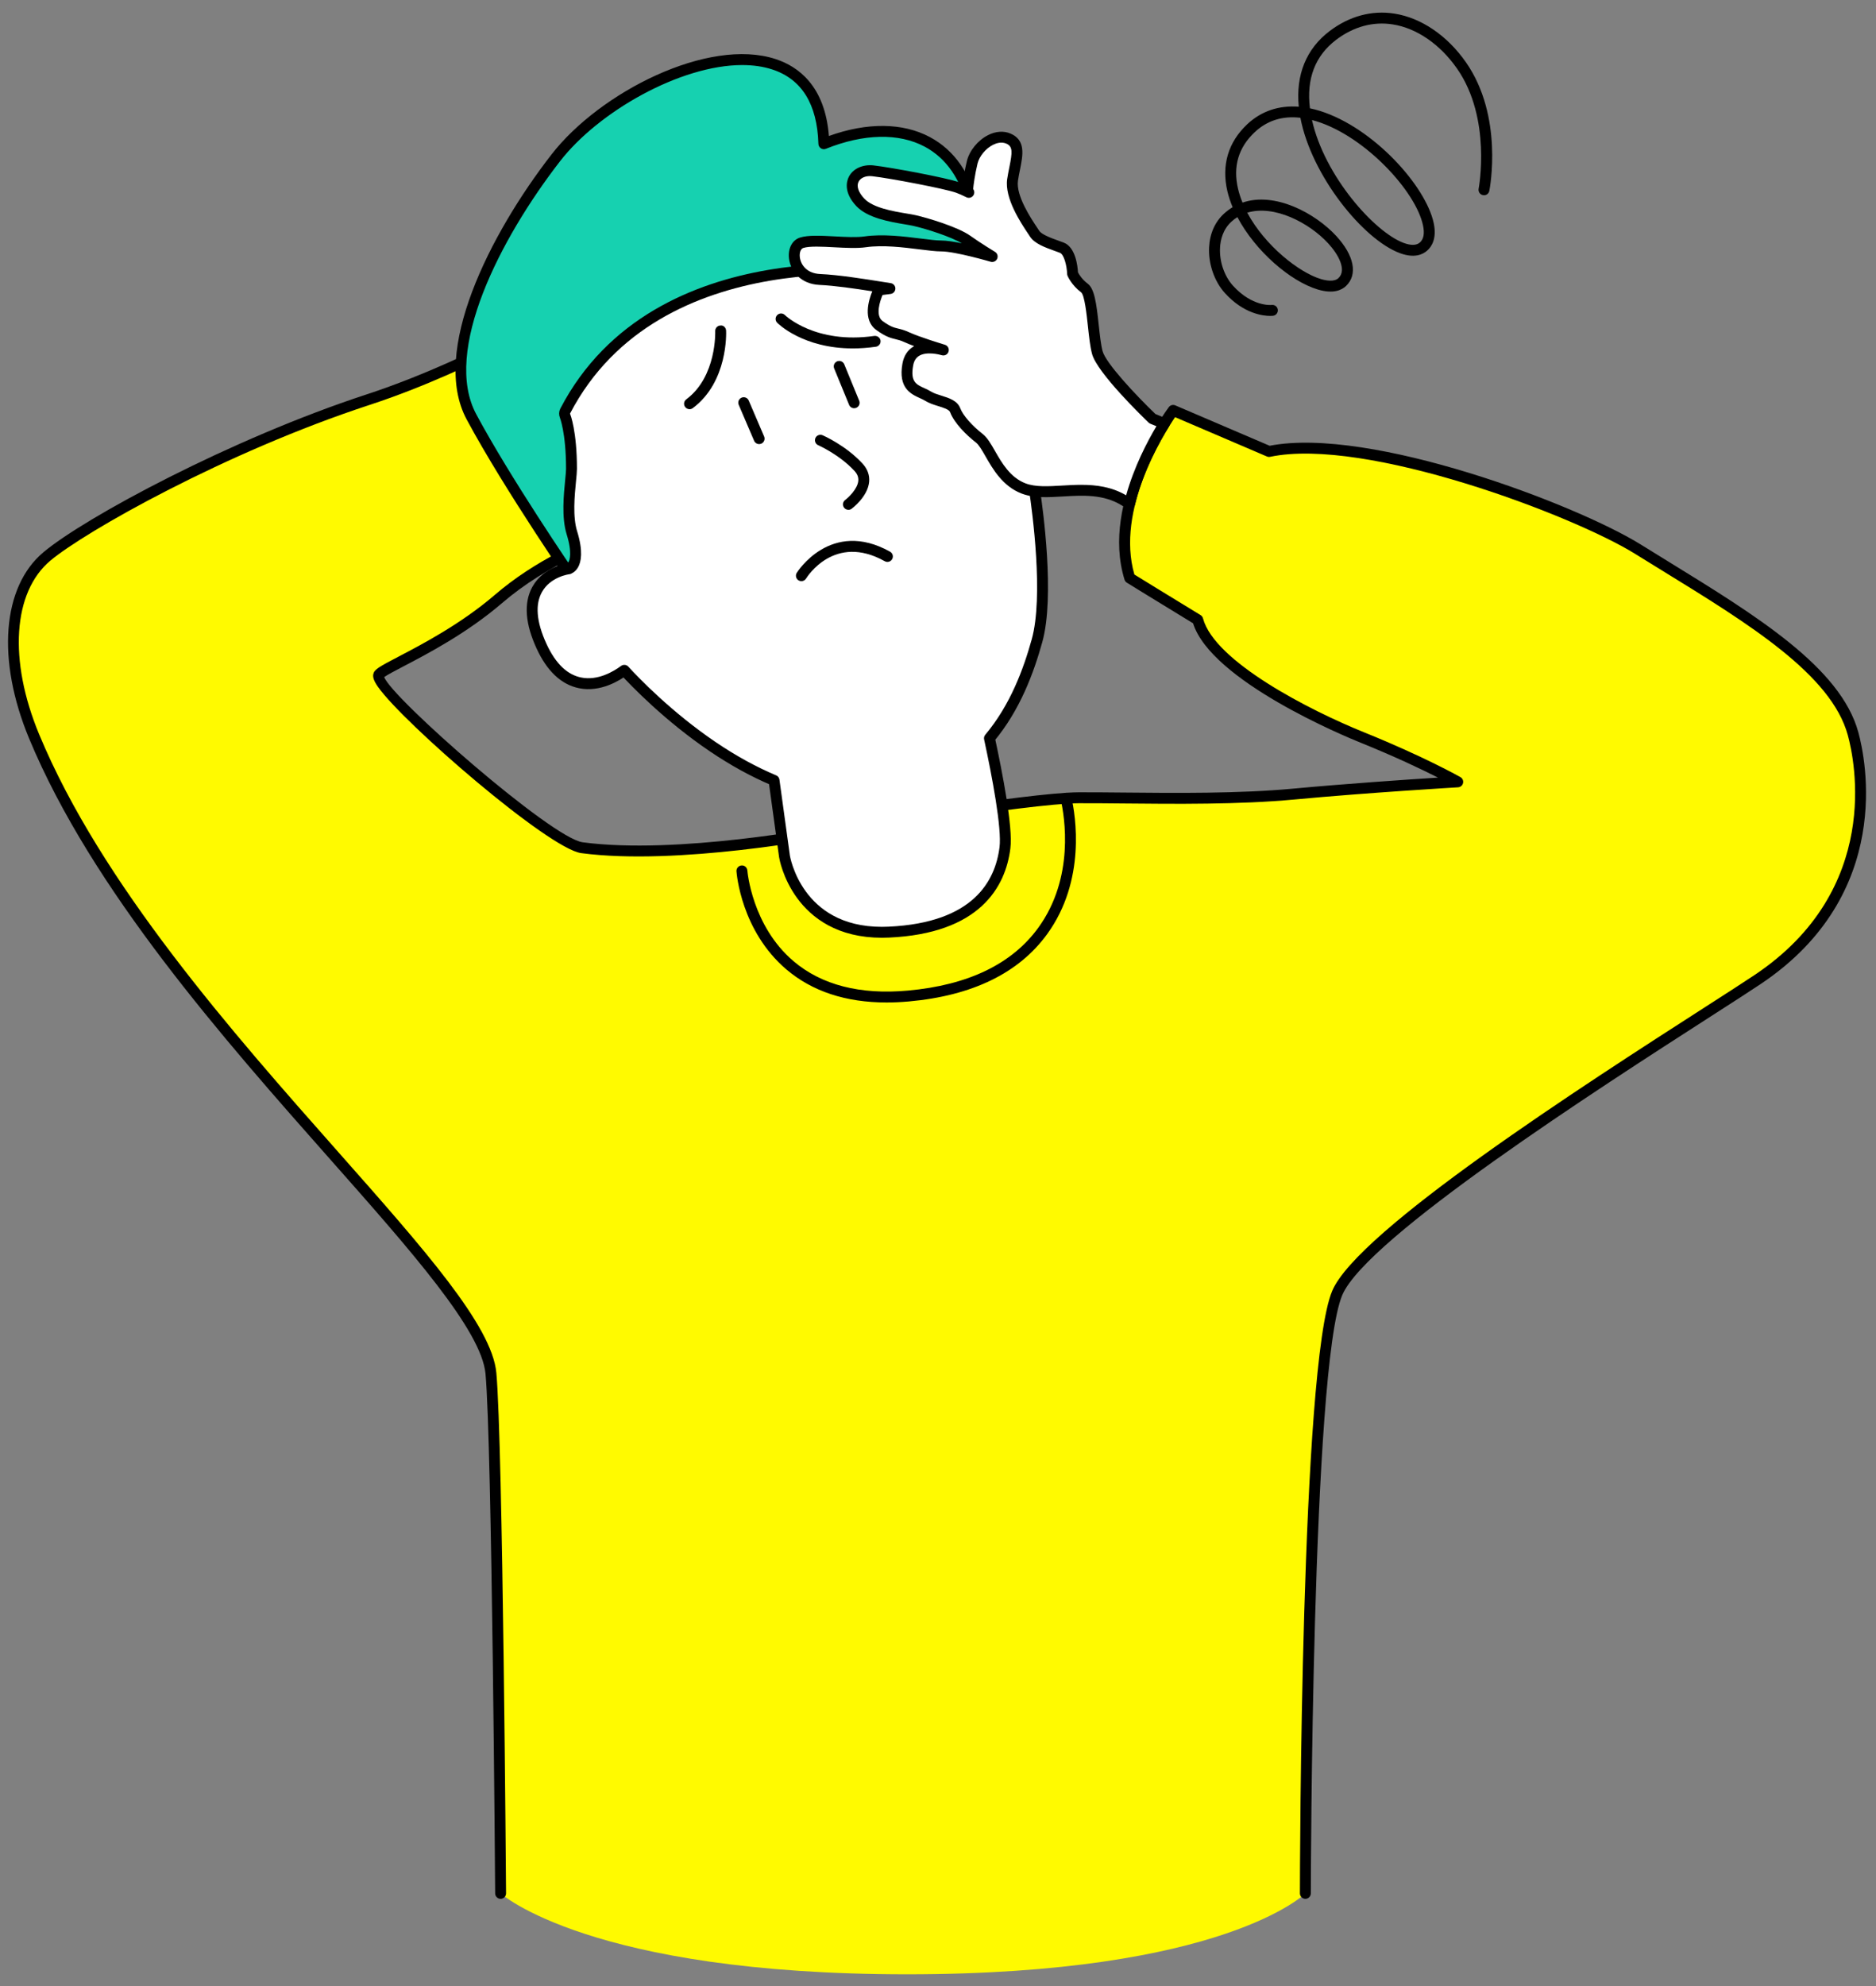
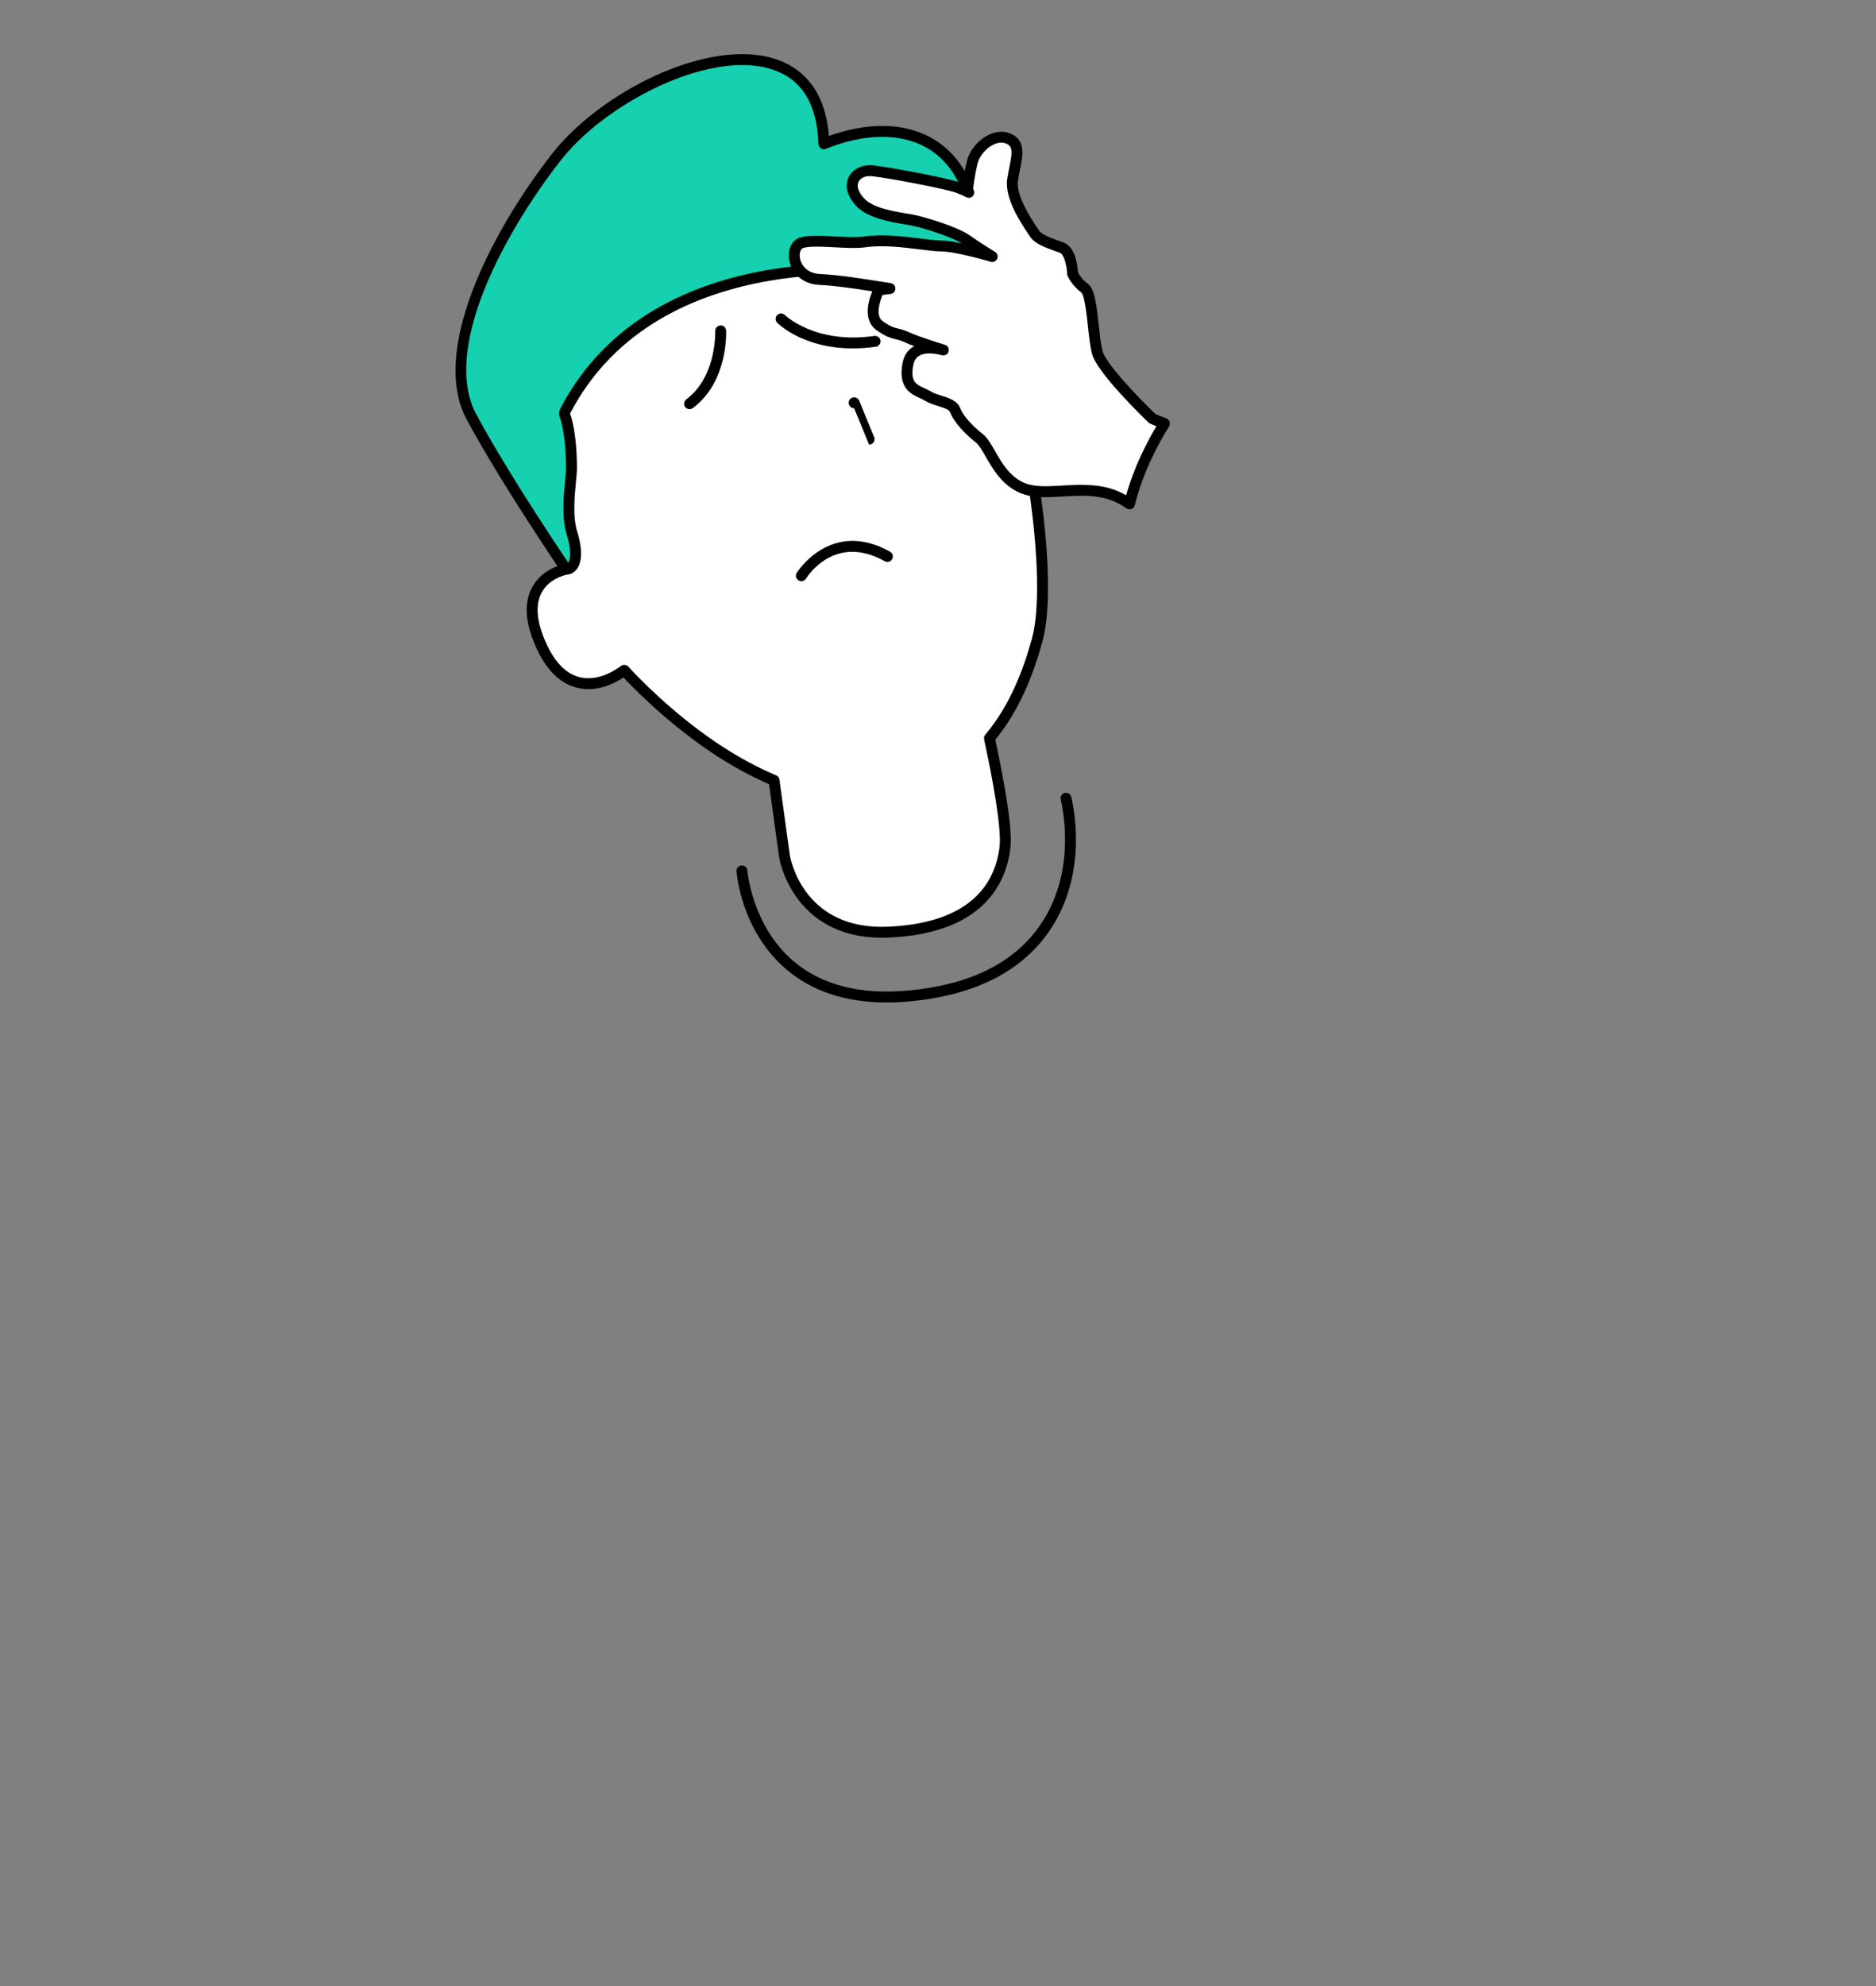
<svg xmlns="http://www.w3.org/2000/svg" id="fig-lp-worry-man" viewBox="0 0 172 182">
  <rect x="0" y="0" width="172" height="182" fill="#808080" stroke="none" />
  <defs>
    <style>
      .cls-1 {
        fill: none;
        stroke: #000;
        stroke-linecap: round;
        stroke-linejoin: round;
      }

      .cls-2 {
        fill: #fffa00;
      }

      .cls-2, .cls-3, .cls-4, .cls-5 {
        stroke-width: 0px;
      }

      .cls-3 {
        fill: #000;
      }

      .cls-4 {
        fill: #fff;
      }

      .cls-5 {
        fill: #16d1b0;
      }
    </style>
  </defs>
  <g>
-     <path class="cls-2" d="M75.755,76.224s-13.529,2.632-22.402,1.451c-2.977-.397-18.97-14.296-18.635-15.806.13-.587,6.057-2.757,10.981-6.983,8.484-7.281,21.103-8.504,21.103-8.504l-11.785-20.119s-9.873,6.622-21.298,10.368c-12.917,4.235-25.955,11.452-29.419,14.357-3.249,2.725-4.333,8.874-1.177,16.475,10.316,24.842,41.028,49.038,41.887,58.368.604,6.558.888,47.659.888,47.659,0,0,8.17,7.414,37.27,7.414s36.514-7.414,36.514-7.414c0,0,.041-48.136,2.917-55.003,2.681-6.4,32.401-24.617,38.568-28.746,10.288-6.888,10.178-17.225,8.731-22.511-1.735-6.334-10.739-11.327-19.742-16.917-5.924-3.678-24.879-10.815-33.803-8.944l-8.792-3.762s-6.171,8.3-3.982,15.361c0,0,2.548,1.575,6.231,3.818,1.257,4.738,12.21,9.629,15.104,10.796,5.472,2.206,8.738,4.06,8.738,4.06,0,0-8.176.479-15.063,1.121-6.587.615-14.976.31-19.697.336-4.721.026-23.138,3.126-23.138,3.126Z" />
-     <path class="cls-3" d="M45.899,173.989c-.275,0-.498-.222-.5-.496-.003-.411-.291-41.155-.886-47.617-.366-3.973-6.795-11.235-14.239-19.645-9.729-10.991-21.837-24.67-27.612-38.578-2.984-7.185-2.467-13.877,1.317-17.049,3.792-3.18,17.202-10.39,29.585-14.449,11.224-3.68,21.077-10.242,21.175-10.308.115-.077.256-.104.39-.072.135.03.25.115.32.234l11.785,20.119c.086.147.092.328.014.48-.078.151-.227.254-.397.271-.125.012-12.564,1.295-20.825,8.386-3.2,2.746-6.836,4.646-9.009,5.78-.75.392-1.522.796-1.792.996.677,1.906,15.338,14.757,18.194,15.137,8.689,1.161,22.106-1.419,22.24-1.445.766-.129,18.524-3.108,23.231-3.134,1.167-.005,2.556.007,4.087.022,4.735.047,10.628.104,15.565-.356,4.9-.457,10.505-.835,13.3-1.013-1.47-.745-3.922-1.92-7.115-3.207-1.409-.568-13.672-5.649-15.342-10.934-3.596-2.189-6.068-3.719-6.068-3.719-.103-.063-.179-.161-.215-.276-2.238-7.221,3.8-15.461,4.058-15.808.138-.187.385-.255.598-.162l8.649,3.7c9.204-1.79,28.099,5.369,34.013,9.04.839.521,1.677,1.036,2.51,1.549,8.138,5.002,15.825,9.728,17.45,15.661.66,2.409,3.331,14.847-8.935,23.058-.979.655-2.549,1.665-4.51,2.925-10.282,6.607-31.679,20.357-33.875,25.601-2.805,6.695-2.878,54.329-2.878,54.809,0,.276-.224.5-.5.5h0c-.276,0-.5-.225-.5-.5.002-1.97.074-48.316,2.956-55.195,2.316-5.53,23.094-18.882,34.257-26.055,1.954-1.256,3.519-2.262,4.494-2.914,11.696-7.83,9.155-19.67,8.526-21.964-1.521-5.552-9.044-10.177-17.009-15.073-.834-.513-1.674-1.029-2.514-1.551-5.68-3.527-24.685-10.711-33.437-8.879-.1.02-.205.011-.299-.029l-8.419-3.603c-1.062,1.558-5.443,8.483-3.733,14.417.614.379,2.928,1.805,6.067,3.716.11.066.19.174.223.299,1.052,3.967,9.802,8.441,14.807,10.46,5.44,2.193,8.764,4.07,8.797,4.089.193.109.29.332.24.548-.05.216-.237.373-.458.386-.082.005-8.246.486-15.046,1.121-4.988.466-10.91.407-15.668.36-1.526-.016-2.912-.028-4.072-.022-4.626.024-22.874,3.087-23.058,3.118-.124.024-13.7,2.63-22.551,1.453-2.983-.397-16.315-11.92-18.637-15.243-.361-.517-.487-.865-.42-1.167.094-.422.522-.66,2.323-1.601,2.135-1.115,5.707-2.981,8.82-5.654,7.301-6.266,17.726-8.118,20.614-8.525l-11.137-19.013c-2.059,1.323-10.976,6.859-20.976,10.139-13.198,4.326-26.06,11.586-29.254,14.264-3.442,2.887-3.848,9.127-1.036,15.9,5.711,13.753,17.758,27.362,27.438,38.298,7.872,8.893,14.09,15.917,14.486,20.216.599,6.504.888,47.29.891,47.701.002.276-.22.502-.497.504h-.003Z" />
    <g>
      <path class="cls-5" d="M53.215,54.087l39.603-15.829s-2.823-15.353-3.648-19.248c-1.354-6.389-6.943-8.532-13.636-5.84-.395-13.41-18.234-6.888-24.579,1.293-4.935,6.363-11.143,17.377-7.73,23.731,3.517,6.549,9.99,15.892,9.99,15.892Z" />
      <path class="cls-3" d="M53.215,54.588c-.16,0-.316-.077-.411-.215-.065-.094-6.529-9.441-10.019-15.941-3.337-6.213,2.103-16.959,7.776-24.274,4.422-5.701,14.36-10.764,20.549-8.746,2.062.673,4.531,2.445,4.887,7.049,3.5-1.26,6.765-1.231,9.256.098,2.257,1.203,3.781,3.398,4.406,6.35.817,3.856,3.623,19.107,3.651,19.261.043.234-.085.467-.306.555l-39.603,15.829c-.06.024-.123.036-.185.036ZM68.054,5.961c-5.677,0-13.177,4.262-16.704,8.81-5.489,7.077-10.795,17.397-7.685,23.188,3.095,5.763,8.561,13.804,9.735,15.517l38.852-15.529c-.452-2.45-2.832-15.341-3.571-18.832-.562-2.652-1.91-4.614-3.898-5.675-2.379-1.269-5.597-1.198-9.062.195-.152.062-.324.045-.46-.046-.137-.089-.221-.24-.226-.403-.107-3.646-1.532-5.942-4.235-6.823-.841-.274-1.767-.401-2.746-.401Z" />
    </g>
    <g>
      <path class="cls-4" d="M97.973,38.127c-.407-1.492-1.194-2.516-2.338-3.042-1.805-.831-3.939-.14-4.714.167-.9-.742-4.168-3.5-5.079-5.154-1.095-1.989-2.469-4.815-2.482-4.844-.071-.146-.208-.248-.369-.274-.227-.04-22.725-3.521-31.173,12.687-.069.132-.074.289-.017.426.006.015.596,1.472.596,4.866,0,.249-.039.627-.083,1.081-.131,1.328-.328,3.336.116,4.767.556,1.788.321,2.604.132,2.931-.186.323-.434.372-.415.38-.084.01-1.99.262-2.898,1.893-.726,1.304-.587,3.061.412,5.222.89,1.924,2.077,3.047,3.528,3.338,1.741.35,3.335-.62,4.049-1.15.967,1.054,4.021,4.231,8.111,7.001,1.903,1.289,3.779,2.31,5.618,3.085l.96,6.972c.011.071,1.143,6.947,8.934,6.947.204,0,.412-.005.625-.015,8.052-.365,10.237-4.407,10.653-7.733.228-1.826-.69-6.635-1.422-10.029,2.38-2.839,3.598-6.203,4.361-8.941,1.133-4.062.053-11.964-.231-13.858,1.171-.503,4.333-2.303,3.127-6.721Z" />
      <path class="cls-1" d="M97.973,38.127c-.407-1.492-1.194-2.516-2.338-3.042-1.805-.831-3.939-.14-4.714.167-.9-.742-4.168-3.5-5.079-5.154-1.095-1.989-2.469-4.815-2.482-4.844-.071-.146-.208-.248-.369-.274-.227-.04-22.725-3.521-31.173,12.687-.069.132-.074.289-.017.426.006.015.596,1.472.596,4.866,0,.249-.039.627-.083,1.081-.131,1.328-.328,3.336.116,4.767.556,1.788.321,2.604.132,2.931-.186.323-.434.372-.415.38-.084.01-1.99.262-2.898,1.893-.726,1.304-.587,3.061.412,5.222.89,1.924,2.077,3.047,3.528,3.338,1.741.35,3.335-.62,4.049-1.15.967,1.054,4.021,4.231,8.111,7.001,1.903,1.289,3.779,2.31,5.618,3.085l.96,6.972c.011.071,1.143,6.947,8.934,6.947.204,0,.412-.005.625-.015,8.052-.365,10.237-4.407,10.653-7.733.228-1.826-.69-6.635-1.422-10.029,2.38-2.839,3.598-6.203,4.361-8.941,1.133-4.062.053-11.964-.231-13.858,1.171-.503,4.333-2.303,3.127-6.721Z" />
    </g>
-     <path class="cls-3" d="M77.785,46.714c-.152,0-.303-.069-.401-.201-.165-.222-.119-.534.102-.699.312-.234,1.137-1.005,1.206-1.759.029-.322-.083-.616-.345-.9-1.391-1.505-3.31-2.352-3.329-2.359-.253-.11-.369-.405-.259-.658.11-.253.405-.364.657-.26.086.038,2.127.935,3.665,2.6.453.49.663,1.068.606,1.673-.126,1.354-1.544,2.421-1.604,2.466-.09.066-.194.099-.297.099Z" />
    <path class="cls-3" d="M73.475,53.252c-.089,0-.178-.023-.26-.072-.235-.144-.311-.45-.167-.687.031-.05,3.11-4.984,8.557-1.942.241.135.327.439.193.681s-.439.325-.68.192c-4.595-2.569-7.11,1.418-7.215,1.59-.094.153-.259.238-.427.238Z" />
    <path class="cls-3" d="M63.219,37.494c-.153,0-.304-.069-.402-.202-.165-.221-.119-.534.103-.699,2.804-2.084,2.656-6.204,2.654-6.246-.012-.275.201-.509.477-.521.284-.039.51.2.522.476.009.19.18,4.689-3.056,7.095-.09.066-.194.099-.298.099Z" />
    <path class="cls-3" d="M78.188,31.925c-4.538,0-6.823-2.241-6.931-2.35-.194-.195-.193-.511.002-.705.195-.195.511-.194.707,0,.027.026,2.776,2.688,8.199,1.911.272-.026.527.15.566.425.039.272-.151.526-.424.565-.753.107-1.459.154-2.117.154Z" />
-     <path class="cls-3" d="M69.601,40.692c-.194,0-.379-.113-.46-.303l-1.412-3.295c-.109-.254.009-.548.262-.657.254-.108.548.01.656.263l1.412,3.295c.109.254-.009.548-.262.657-.064.027-.131.04-.197.04Z" />
-     <path class="cls-3" d="M78.312,37.407c-.197,0-.383-.117-.463-.311l-1.369-3.335c-.105-.255.017-.547.273-.652.256-.104.548.018.653.273l1.369,3.335c.105.255-.017.547-.273.652-.062.025-.126.037-.19.037Z" />
+     <path class="cls-3" d="M78.312,37.407c-.197,0-.383-.117-.463-.311c-.105-.255.017-.547.273-.652.256-.104.548.018.653.273l1.369,3.335c.105.255-.017.547-.273.652-.062.025-.126.037-.19.037Z" />
    <path class="cls-3" d="M81.297,91.857c-3.744,0-6.833-1.017-9.203-3.033-4.137-3.52-4.555-8.768-4.571-8.989-.02-.274.188-.514.463-.533.281-.028.514.188.535.462.004.051.413,5.065,4.229,8.306,2.574,2.186,6.104,3.096,10.491,2.697,5.516-.497,9.537-2.434,11.951-5.753,3.345-4.601,2.422-10.161,2.06-11.757-.061-.269.107-.537.377-.598.271-.063.537.107.598.377.386,1.698,1.366,7.624-2.226,12.565-2.591,3.563-6.854,5.637-12.67,6.161-.698.062-1.377.095-2.035.095Z" />
    <g>
      <path class="cls-4" d="M75.163,25.61c1.861.085,4.439.519,6.432.833l-1.017.13s-1.207,2.347.061,3.261c1.268.915,1.463.588,2.52,1.075.939.432,2.905,1.034,3.333,1.163-.487-.141-2.884-.723-3.258,1.324-.426,2.335,1.03,2.383,1.842,2.898.811.515,2.21.523,2.504,1.301.294.778,1.203,1.782,2.204,2.559,1.002.777,1.638,3.679,4.066,4.607,2.427.928,6.158-.804,9.28,1.138.125.078.288.177.434.266.752-3.122,2.262-5.86,3.197-7.354l-1.101-.444s-4.611-4.41-5.054-6.067c-.443-1.657-.398-5.32-1.182-5.909-.784-.589-1.085-1.31-1.085-1.31,0,0-.067-2.033-.993-2.384-.926-.351-2.113-.691-2.493-1.29s-2.276-3.162-2.016-4.924c.26-1.762.924-3.224-.384-3.783-1.309-.559-2.983.797-3.316,2.171-.332,1.374-.43,2.569-.43,2.569l.118.189c-.331-.167-.671-.324-1.023-.448-1.105-.391-6.164-1.346-7.765-1.526-1.601-.18-2.7,1.246-1.164,2.884,1.149,1.224,3.907,1.427,4.975,1.671,1.236.282,3.814,1.084,4.831,1.809,1.016.725,2.288,1.489,2.288,1.489,0,0-3.298-.968-4.673-.969-1.375-.001-4.534-.726-6.959-.378-1.658.238-4.612-.3-5.832.084s-.878,3.249,1.66,3.365Z" />
      <path class="cls-3" d="M103.564,46.664c-.091,0-.182-.025-.262-.074l-.437-.269c-1.689-1.052-3.588-.938-5.424-.829-1.368.082-2.66.158-3.769-.266-1.741-.665-2.646-2.244-3.307-3.396-.315-.55-.613-1.069-.887-1.281-.9-.699-1.995-1.796-2.366-2.778-.095-.251-.6-.408-1.089-.56-.417-.129-.848-.263-1.216-.496-.139-.088-.3-.159-.466-.234-.801-.362-2.012-.91-1.599-3.175.127-.694.46-1.213.99-1.542.028-.017.056-.034.085-.05-.325-.12-.627-.241-.868-.352-.359-.165-.597-.223-.849-.284-.438-.105-.89-.216-1.755-.839-1.272-.918-.691-2.772-.371-3.547-1.63-.255-3.457-.521-4.835-.583h0c-1.726-.078-2.648-1.259-2.796-2.393-.122-.937.283-1.72,1.009-1.948.745-.236,1.934-.172,3.193-.106.985.053,2.003.106,2.718.003,1.67-.241,3.616.002,5.18.197.76.095,1.416.177,1.851.177.486,0,1.18.109,1.891.256-1.01-.605-3.201-1.312-4.448-1.597-.207-.047-.479-.093-.792-.145-1.355-.228-3.403-.57-4.437-1.673-1.191-1.27-.878-2.289-.688-2.669.377-.752,1.269-1.164,2.272-1.054,1.608.182,6.693,1.134,7.876,1.552.099.035.199.073.303.115.063-.491.18-1.247.38-2.071.231-.953,1.013-1.908,1.947-2.376.703-.354,1.433-.402,2.052-.138,1.414.604,1.137,1.974.87,3.297-.065.324-.135.665-.187,1.02-.203,1.376,1.224,3.505,1.761,4.307l.183.276c.227.358,1.089.669,1.781.919l.466.171c1.094.413,1.279,2.163,1.31,2.727.089.172.365.641.89,1.035.617.463.795,1.742,1.015,3.794.094.884.193,1.797.35,2.386.294,1.101,3.033,4.024,4.848,5.768l1.012.408c.137.056.243.169.288.31s.027.294-.052.42c-.849,1.357-2.386,4.1-3.135,7.205-.038.155-.147.284-.296.345-.061.025-.126.038-.19.038ZM99.141,44.425c1.361,0,2.776.179,4.109.96.729-2.621,1.939-4.926,2.777-6.332l-.554-.224c-.059-.024-.113-.059-.158-.103-.482-.461-4.726-4.558-5.192-6.299-.177-.663-.275-1.573-.378-2.537-.115-1.068-.306-2.856-.622-3.102-.883-.663-1.232-1.483-1.246-1.518-.023-.056-.036-.115-.038-.176-.025-.713-.272-1.781-.669-1.932l-.452-.166c-.922-.332-1.876-.677-2.287-1.324l-.169-.255c-.652-.973-2.179-3.251-1.919-5.01.055-.372.127-.73.196-1.071.284-1.403.328-1.918-.282-2.179-.441-.188-.901-.043-1.21.111-.675.339-1.26,1.045-1.423,1.719-.249,1.028-.364,1.965-.402,2.329l.028.046c.119.189.096.437-.055.602-.151.166-.395.21-.595.109-.374-.188-.68-.323-.964-.423-1.012-.358-6.018-1.316-7.655-1.501-.582-.073-1.079.134-1.266.508-.203.406-.013.966.523,1.537.803.855,2.65,1.165,3.873,1.37.335.056.627.105.849.156,1.088.248,3.859,1.068,5.009,1.889.988.704,2.243,1.459,2.256,1.467.216.13.302.399.201.63-.101.23-.357.348-.599.278-.032-.009-3.245-.947-4.533-.948-.496,0-1.181-.086-1.974-.185-1.504-.188-3.378-.419-4.915-.199-.81.116-1.878.06-2.913.006-1.115-.06-2.268-.119-2.84.061-.24.076-.374.44-.318.866.087.667.624,1.467,1.851,1.523,1.69.076,3.89.425,5.83.733l.656.104c.246.039.426.253.422.501-.004.249-.19.458-.437.489l-.74.095c-.227.543-.693,1.886.013,2.396.705.508,1.014.583,1.406.678.274.066.584.142,1.031.348.944.435,3.033,1.067,3.268,1.139.263.079.413.356.335.62-.077.265-.353.418-.618.339-.228-.065-1.395-.372-2.094.062-.283.176-.458.461-.533.871-.273,1.496.272,1.743,1.027,2.084.211.096.414.189.59.302.255.161.621.275.975.385.685.212,1.461.453,1.729,1.161.241.64,1.062,1.58,2.043,2.342.43.333.76.908,1.141,1.574.619,1.079,1.388,2.422,2.796,2.96.907.347,2.095.276,3.353.201.568-.033,1.159-.068,1.76-.068Z" />
    </g>
  </g>
-   <path class="cls-3" d="M116.465,28.947c-.649,0-2.431-.191-4.155-2.087-.974-1.07-1.531-2.682-1.454-4.203.064-1.269.545-2.342,1.391-3.103.245-.221.502-.409.767-.568-.202-.48-.364-.965-.479-1.45-.562-2.379.064-4.504,1.811-6.146,1.29-1.212,2.906-1.75,4.732-1.612-.288-2.92.684-5.308,2.828-6.932,1.814-1.373,3.873-1.925,5.952-1.597,2.453.388,4.839,2.014,6.547,4.46,3.442,4.93,2.198,11.499,2.143,11.776-.053.271-.313.455-.587.394-.271-.053-.447-.315-.394-.587.013-.063,1.213-6.435-1.982-11.011-1.553-2.225-3.697-3.699-5.883-4.044-1.803-.288-3.6.201-5.192,1.405-1.936,1.466-2.746,3.579-2.409,6.283.306.063.616.145.932.243,4.894,1.537,9.7,6.88,10.416,10.278.293,1.39-.168,2.14-.607,2.523-.419.367-1.19.704-2.482.23-3.374-1.237-8.127-7.115-9.134-12.407-1.648-.194-3.054.252-4.194,1.324-1.492,1.403-2.004,3.148-1.522,5.188.1.425.239.846.409,1.26,2.98-1.024,6.677.979,8.594,3.058,1.65,1.789,1.991,3.546.891,4.587-.4.378-1.173.74-2.582.318-2.51-.751-5.714-3.501-7.373-6.632-.184.115-.362.248-.531.401-.814.731-1.026,1.714-1.061,2.409-.064,1.266.394,2.599,1.195,3.48,1.748,1.922,3.479,1.766,3.551,1.754.279-.026.521.168.552.44.031.273-.162.52-.435.553-.017.002-.106.012-.253.012ZM114.354,19.488c1.611,3.012,4.745,5.482,6.753,6.083.431.13,1.212.288,1.608-.087.787-.744-.014-2.18-.938-3.182-1.742-1.889-4.95-3.564-7.423-2.814ZM120.287,10.995c1.144,5.137,5.743,10.286,8.417,11.268.668.244,1.165.229,1.478-.044.346-.303.442-.829.287-1.565-.657-3.119-5.279-8.13-9.737-9.53-.15-.047-.299-.09-.446-.128Z" />
</svg>